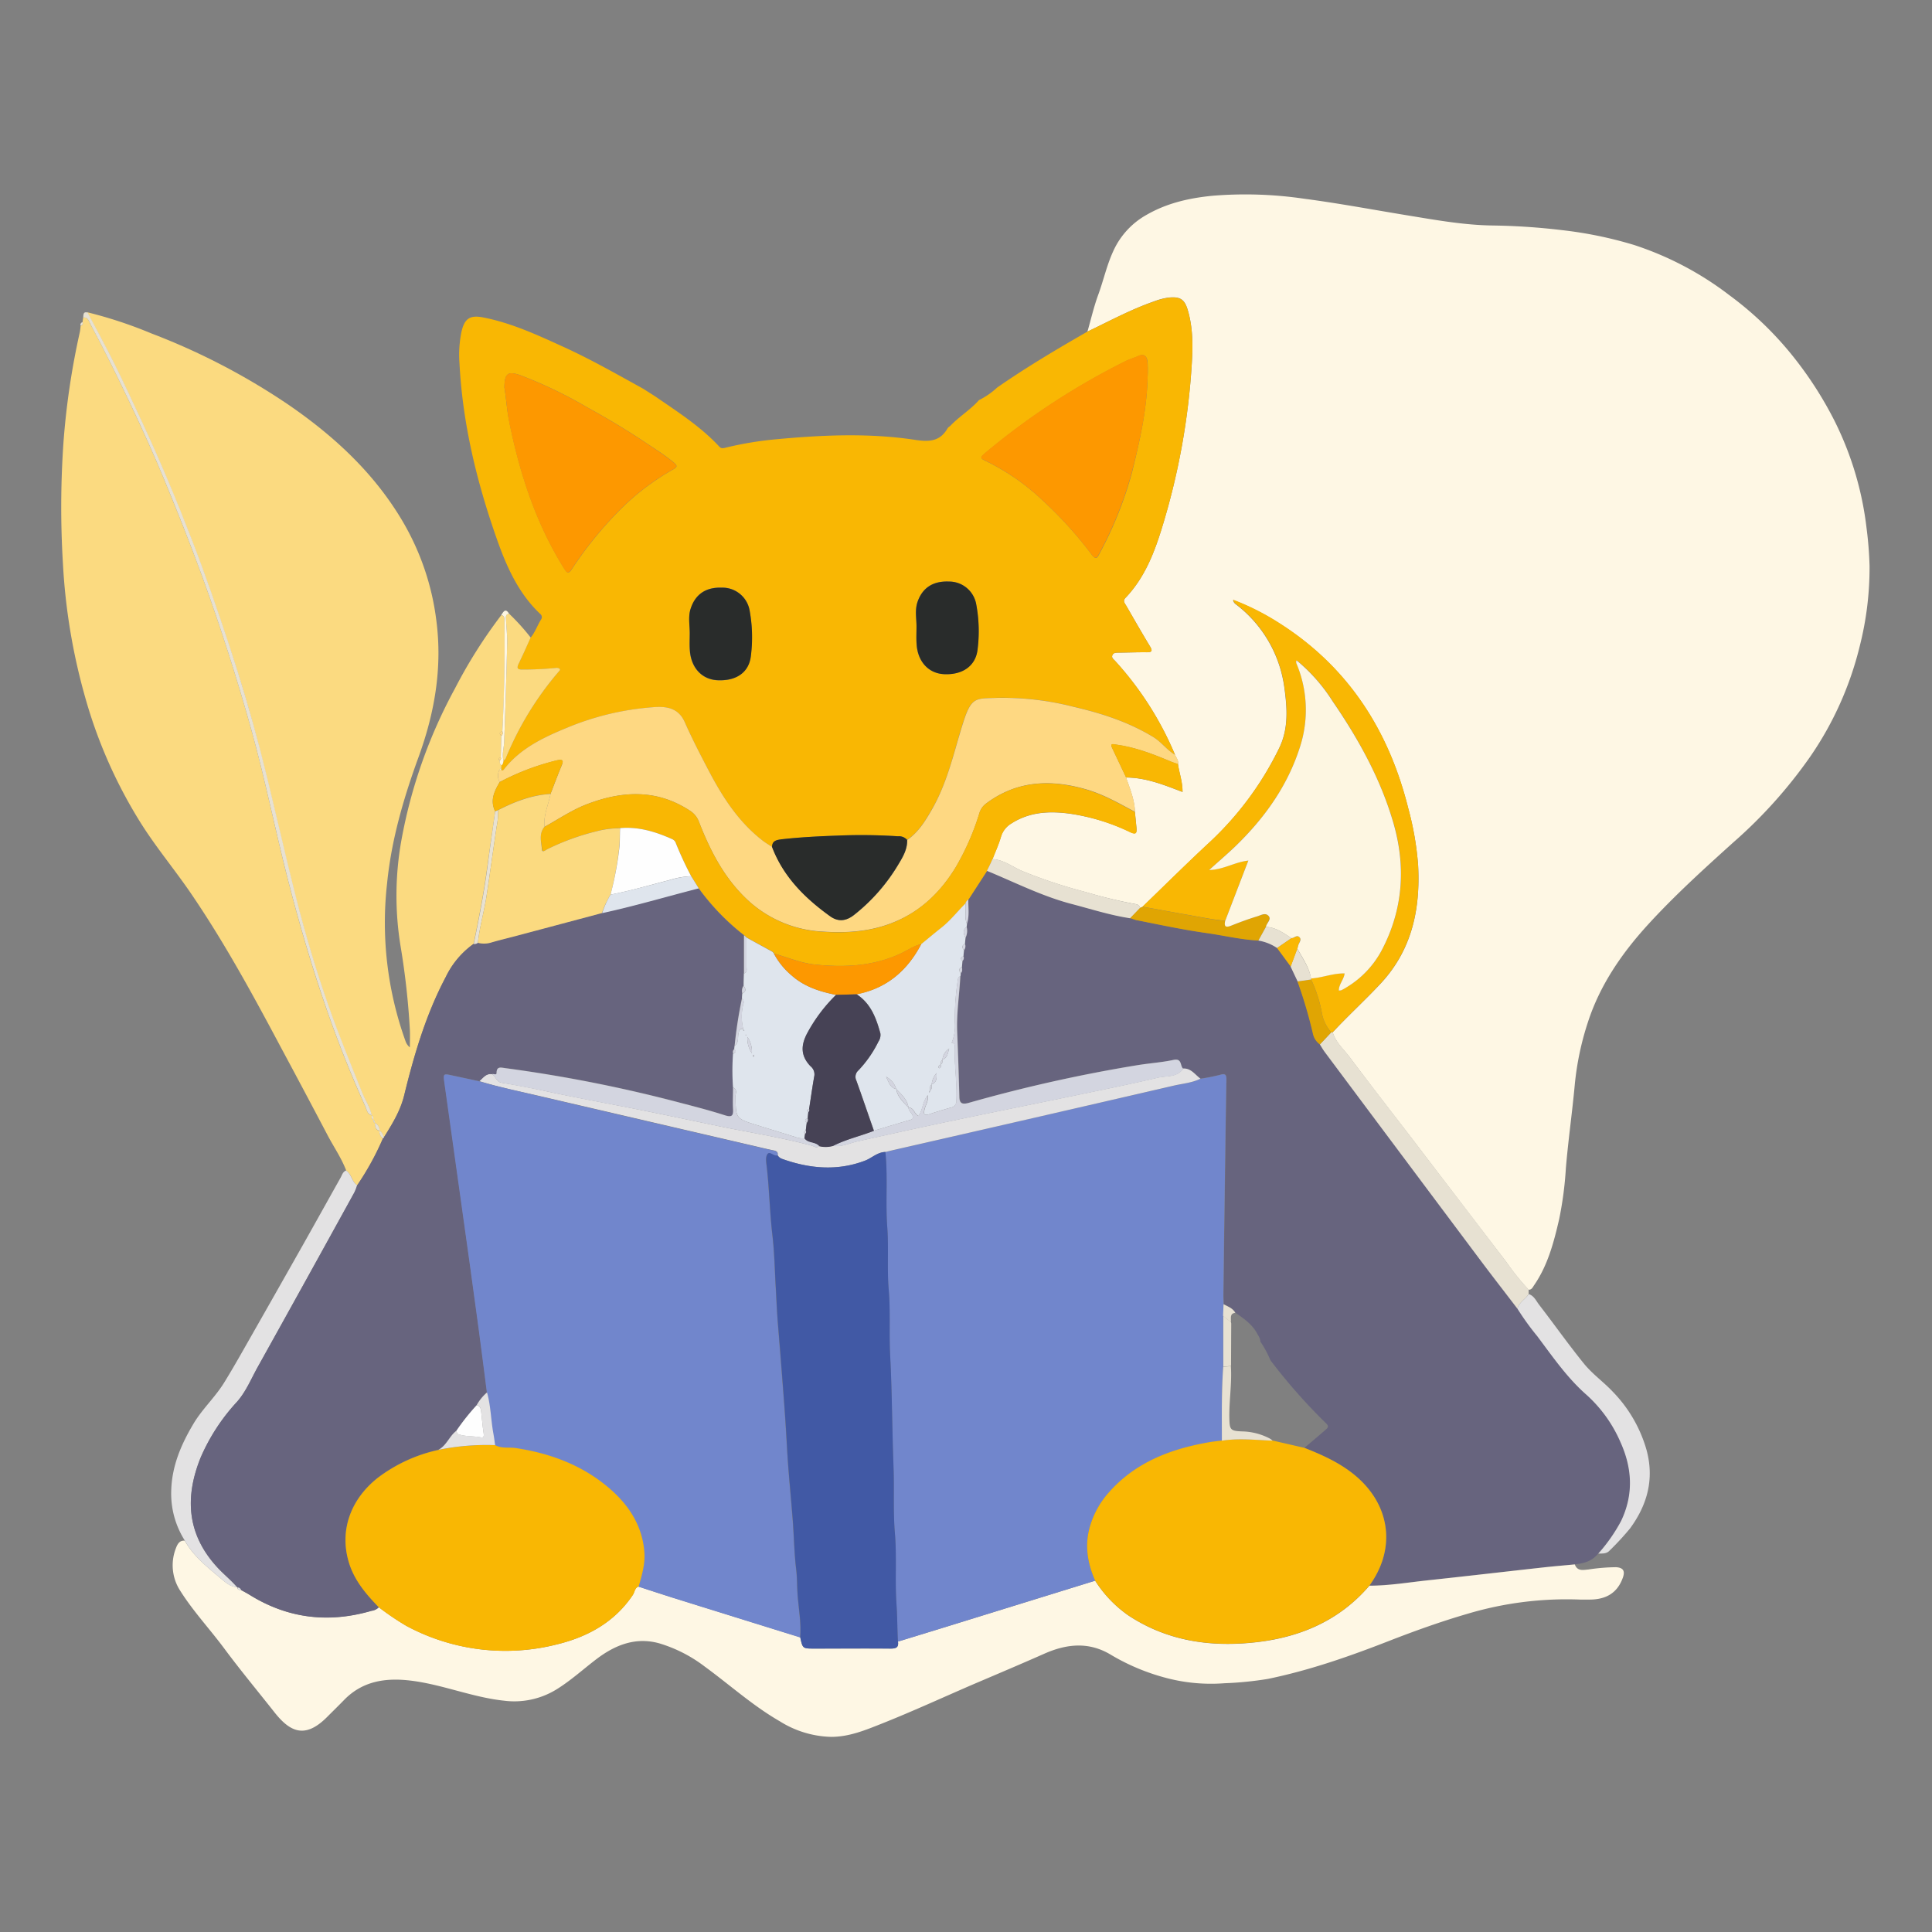
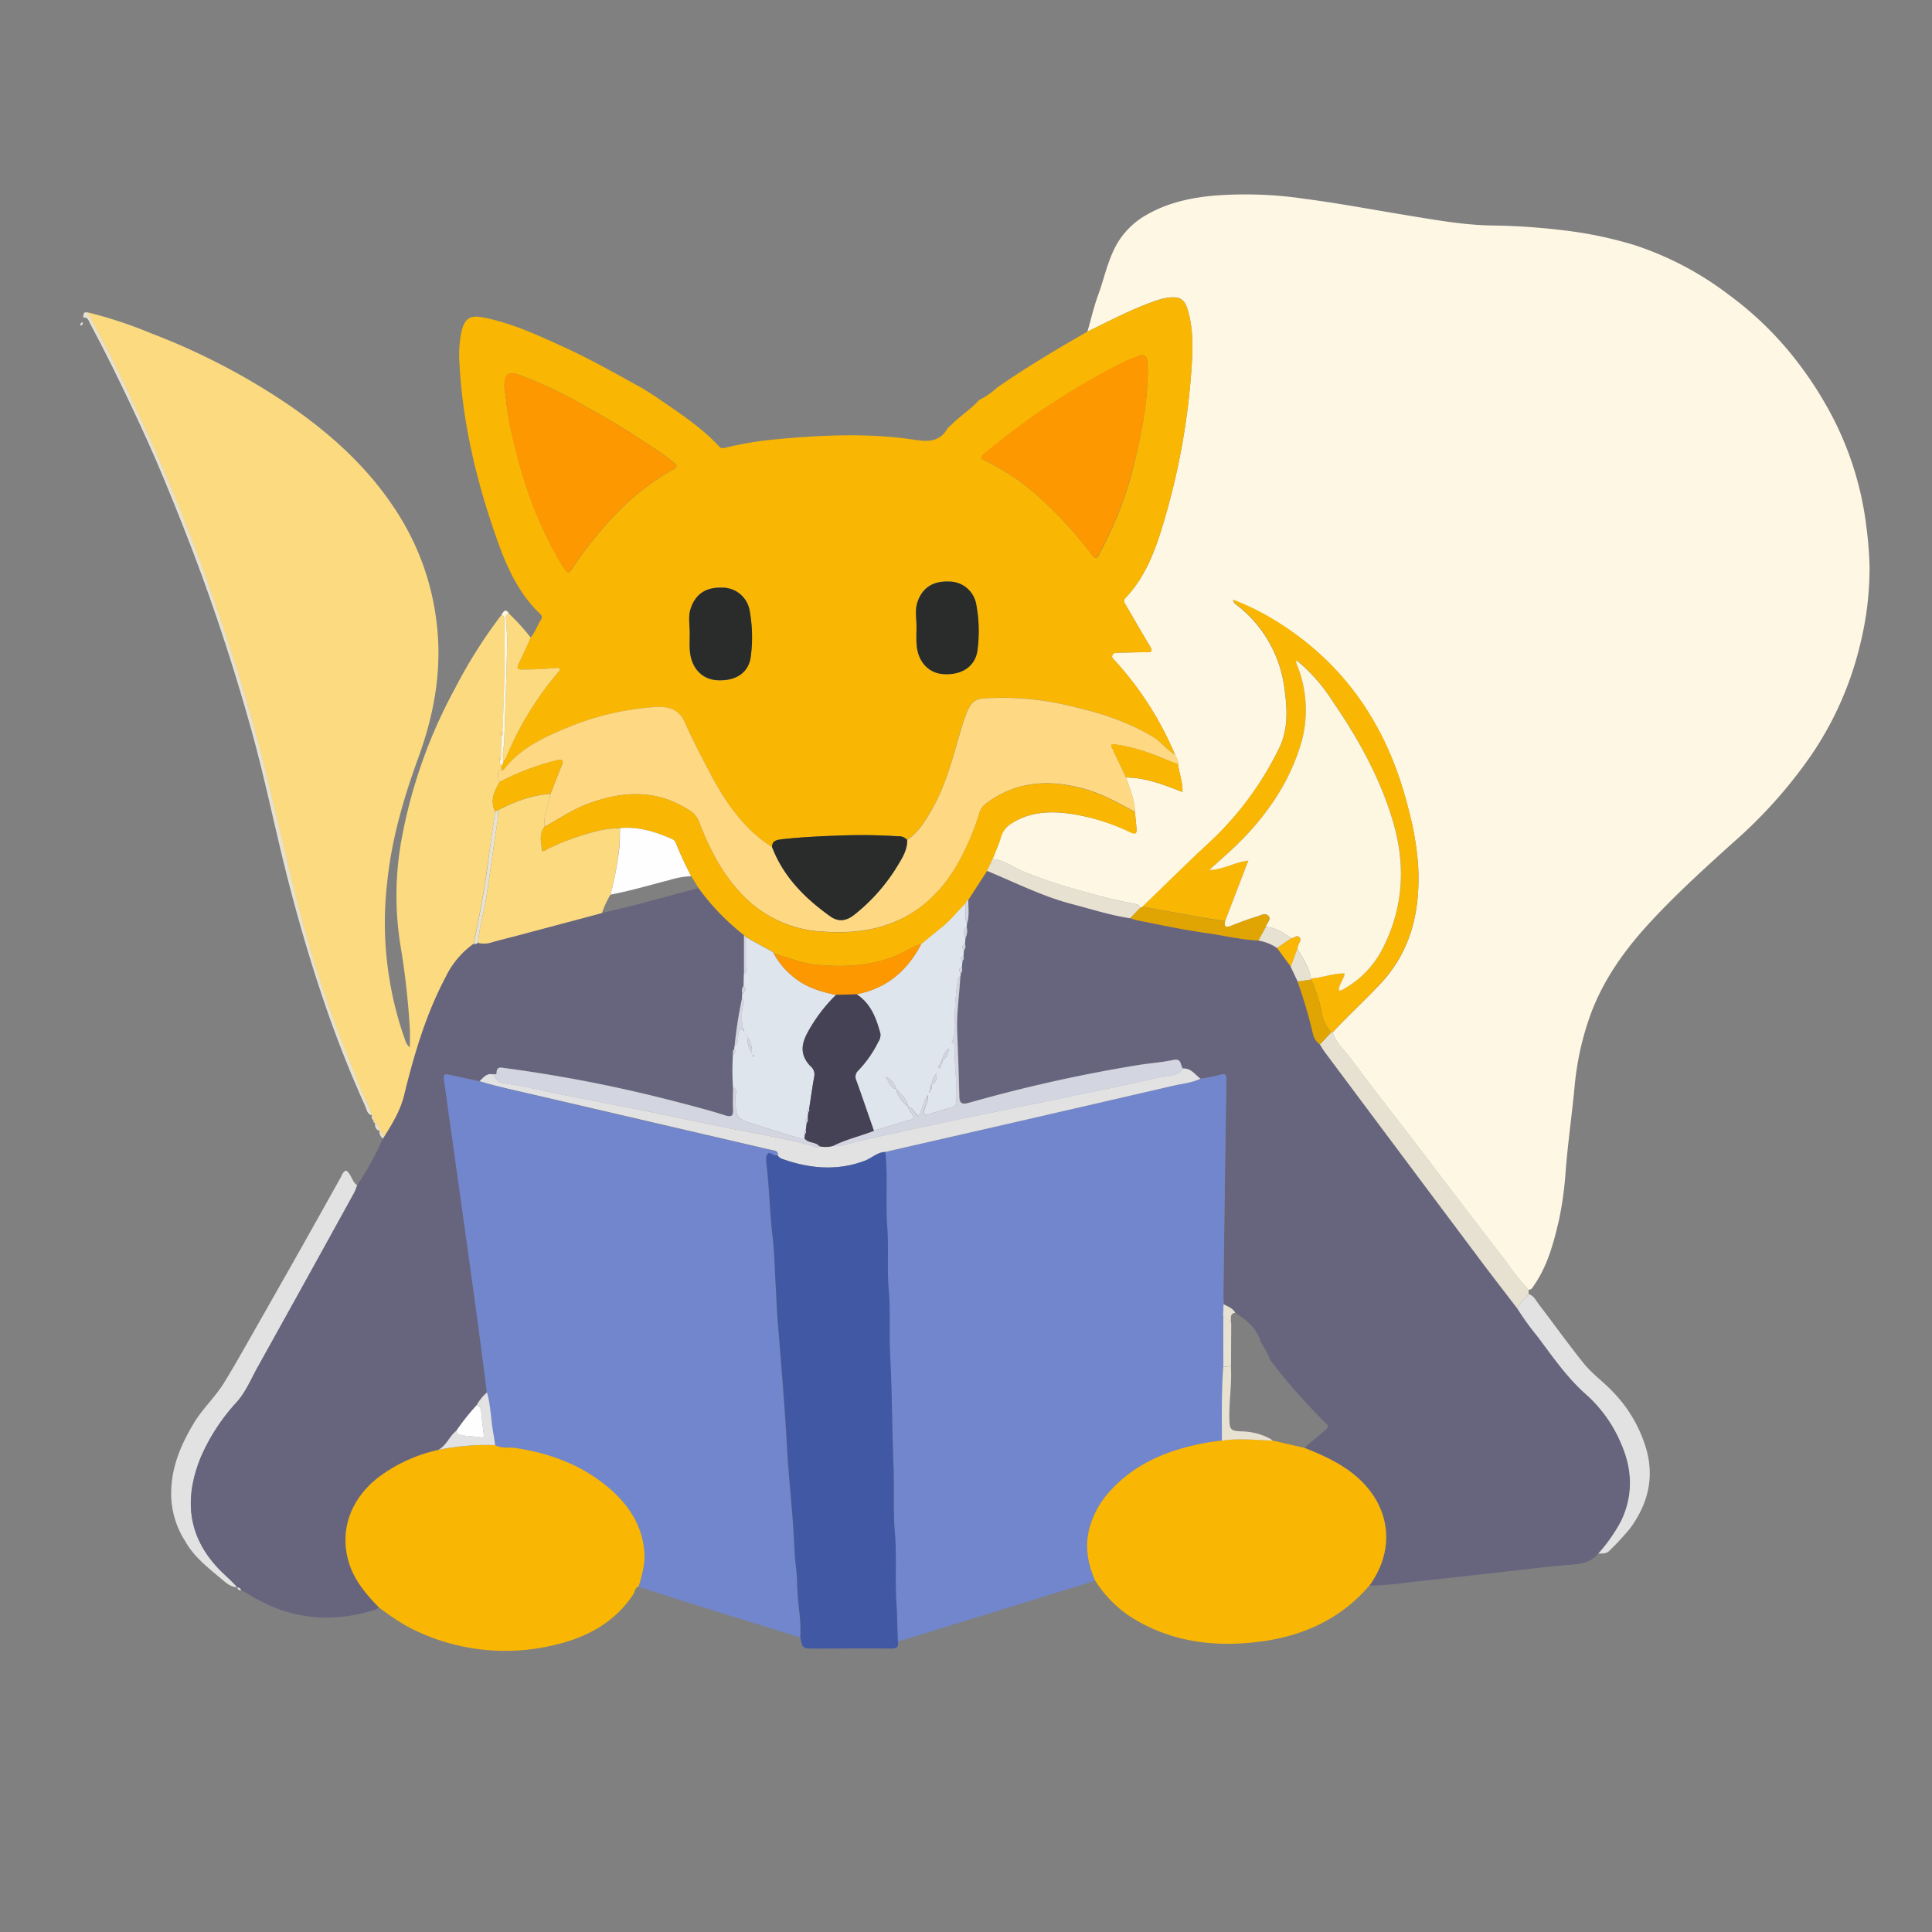
<svg xmlns="http://www.w3.org/2000/svg" id="Calque_1" data-name="Calque 1" viewBox="0 0 500 500">
  <rect x="0" y="0" width="500" height="500" fill="#808080" stroke="none" />
  <defs>
    <style>.cls-1{fill:#fef7e4;}.cls-2{fill:#f9b703;}.cls-3{fill:#67647e;}.cls-4{fill:#fbda80;}.cls-5{fill:#e3e2e3;}.cls-6{fill:#e7e1d2;}.cls-7{fill:#fdf6e1;}.cls-8{fill:#fed882;}.cls-9{fill:#e0a503;}.cls-10{fill:#fd9800;}.cls-11{fill:#292c2b;}.cls-12{fill:#7186cc;}.cls-13{fill:#dfe5ed;}.cls-14{fill:#d3d5e0;}.cls-15{fill:#4159a5;}.cls-16{fill:#fefefe;}.cls-17{fill:#464255;}</style>
  </defs>
  <title>entrepren-artPlan de travail 1</title>
  <path class="cls-1" d="M281.43,85.82c.91-3.17,1.65-6.41,2.78-9.5,1.37-3.73,2.2-7.61,3.87-11.26a20.35,20.35,0,0,1,8.67-9.47c5.34-3.07,11.13-4.36,17.2-4.94a104.25,104.25,0,0,1,23.55.78c9,1.18,17.84,2.85,26.76,4.31,7.34,1.2,14.7,2.54,22.22,2.62a170,170,0,0,1,17.6,1.18,104.8,104.8,0,0,1,18.79,3.85,82.63,82.63,0,0,1,24.68,13,87.28,87.28,0,0,1,15.81,15,96.29,96.29,0,0,1,11.28,17.26,83.62,83.62,0,0,1,8.42,28,95.8,95.8,0,0,1,.78,9.87,82.4,82.4,0,0,1-2.52,20.62,86.4,86.4,0,0,1-12.83,28.67,123.25,123.25,0,0,1-20,22.28c-7.49,6.76-15,13.57-21.81,21s-12.51,15.63-15.68,25.3a74.46,74.46,0,0,0-3.46,16.44c-.66,7.16-1.69,14.29-2.29,21.46a93.18,93.18,0,0,1-1.72,13.14c-1.38,6-2.94,12-6.49,17.16-.37.54-.61,1.21-1.44,1.2a61.48,61.48,0,0,1-5.82-7.24q-12.18-15.87-24.31-31.79c-5.38-7-10.85-14-16.14-21.1-1.56-2.09-3.67-3.85-4.43-6.5,4-4.29,8.3-8.22,12.3-12.49,8.21-8.74,10.42-19.29,9.81-30.76a78.19,78.19,0,0,0-2.56-14.69c-5.08-20.37-15.73-36.85-33.75-48.15a64.4,64.4,0,0,0-11.59-5.81c.14.86.72,1.12,1.15,1.47A32.48,32.48,0,0,1,332.39,178c.74,5.39,1.11,10.7-1.43,15.79a82.93,82.93,0,0,1-17.76,24.08c-5.94,5.5-11.69,11.22-17.52,16.84l-.62.28a1.29,1.29,0,0,0-1.12-1,125.52,125.52,0,0,1-13.07-3.15,127.89,127.89,0,0,1-16.16-5.34c-2.61-1.06-4.89-3-7.86-3.15.74-1.92,1.6-3.8,2.18-5.77a6,6,0,0,1,2.74-3.48c4.71-3,9.9-3.23,15.18-2.5a54.12,54.12,0,0,1,15.56,4.74c1.45.68,1.73.23,1.61-1.09s-.27-2.77-.41-4.16c-.1-3.12-1.3-6-2.29-8.86,5.12,0,9.79,1.9,14.62,3.74,0-2.65-.86-4.9-1.19-7.23.19-.94-.44-1.62-.76-2.4a84.32,84.32,0,0,0-15.59-24.39c-.35-.38-.85-.71-.63-1.35s.89-.68,1.5-.69c2.46,0,4.92-.14,7.37-.1,1.49,0,1.54-.42.85-1.57-2.09-3.47-4.1-7-6.13-10.49-.39-.66-1-1.22-.14-2.07,5.1-5.36,7.59-12.08,9.67-19A181.38,181.38,0,0,0,308.44,94c.29-4.64.29-9.31-1.07-13.84-.83-2.76-2-3.44-4.89-3.16a16.79,16.79,0,0,0-3.83,1C292.66,80.09,287.12,83.1,281.43,85.82Z" />
  <path class="cls-2" d="M281.43,85.82c5.69-2.72,11.23-5.73,17.22-7.78a16.79,16.79,0,0,1,3.83-1c2.86-.28,4.06.4,4.89,3.16,1.36,4.53,1.36,9.2,1.07,13.84A181.38,181.38,0,0,1,301,135.67c-2.08,6.9-4.57,13.62-9.67,19-.82.85-.25,1.41.14,2.07,2,3.5,4,7,6.13,10.49.69,1.15.64,1.59-.85,1.57-2.45,0-4.91.06-7.37.1-.61,0-1.24,0-1.5.69s.28,1,.63,1.35a84.32,84.32,0,0,1,15.59,24.39c-2.13-1.24-3.55-3.32-5.68-4.62-6.39-3.89-13.38-6.14-20.58-7.81a74,74,0,0,0-19.9-2.32c-5.4.24-6.54-.31-8.63,6.2-.51,1.58-1,3.17-1.44,4.76-1.76,6.21-3.51,12.41-6.76,18-1.69,2.93-3.45,5.83-6.34,7.81a2.76,2.76,0,0,0-2.3-.91,145.19,145.19,0,0,0-15.89-.17c-4.77.17-9.53.41-14.27.95-1.22.14-2.44.29-2.44,2-.83-.55-1.69-1.05-2.47-1.65-6.21-4.78-10.34-11.18-13.91-18-2.19-4.17-4.36-8.37-6.27-12.68-1.62-3.67-4.71-4.11-7.92-3.88a71.53,71.53,0,0,0-22.19,5.18c-6.23,2.55-12.34,5.36-16.65,10.88-.19.24-.44.55-.76.1a1,1,0,0,0,0-.35l.06-.77c.44-.26.43-.73.54-1.15.18-.18.45-.33.54-.55a82.14,82.14,0,0,1,13.68-22.45c.21-.25.57-.51.27-.82a1.27,1.27,0,0,0-.89-.21,83.85,83.85,0,0,1-8.53.42c-1.37,0-1.81-.21-1.1-1.61,1.09-2.18,2-4.44,3.05-6.66,1.17-1.38,1.72-3.12,2.67-4.63a1.07,1.07,0,0,0-.23-1.55c-5.71-5.43-8.76-12.43-11.29-19.66-5.13-14.64-8.76-29.63-9.56-45.2A29.81,29.81,0,0,1,119.4,86c.77-3.49,2.14-4.52,5.58-3.86,7.3,1.41,14,4.51,20.69,7.56,7.13,3.24,13.93,7.12,20.78,10.9l3.14,2c5.79,4,11.73,7.77,16.58,13,.51.55,1,.41,1.62.26a89.31,89.31,0,0,1,13.33-2.2c11.92-1.1,23.86-1.63,35.74.18,3.61.55,6.42.42,8.38-3,.16-.28.51-.43.74-.67,2.29-2.4,5.18-4.12,7.38-6.62a19.73,19.73,0,0,0,4.7-3.25C265.6,95.06,273.48,90.38,281.43,85.82ZM130.54,100.31c.43,2.48.59,5.38,1.15,8.24,2.71,13.61,6.89,26.66,14.29,38.54.78,1.25,1.16,1.54,2.09.1a96.84,96.84,0,0,1,11-13.81,63.66,63.66,0,0,1,15.1-11.87c1.2-.67,1.19-1,.09-1.92-2.44-2-5.06-3.62-7.65-5.35-4.79-3.2-9.76-6.14-14.81-8.92a114.2,114.2,0,0,0-17.21-8.24C131.45,96,130.56,96.64,130.54,100.31ZM297,97.7a35.2,35.2,0,0,0,0-4c-.15-1.33-.74-2.31-2.4-1.55-1.08.49-2.25.81-3.31,1.34a185.83,185.83,0,0,0-36,23.51c-1.77,1.48-1.8,1.54.28,2.53a58.33,58.33,0,0,1,14.29,10,103,103,0,0,1,12.67,14c1.05,1.38,1.42.93,2-.21a99.89,99.89,0,0,0,8.37-20.81C294.93,114.33,296.79,106.15,297,97.7ZM178.51,163.87c0,1.53-.09,3.06,0,4.58.34,4.47,3.17,7.44,7.16,7.62,4.84.23,8.15-2,8.62-6.33A38.28,38.28,0,0,0,194,158a7.13,7.13,0,0,0-7.22-5.94c-4.11-.14-6.82,1.73-8,5.44C178.05,159.64,178.55,161.76,178.51,163.87Zm58.68-1.7c0,1.53-.08,3.07,0,4.59.3,4.49,3.13,7.52,7.09,7.71,4.74.24,8.19-2.09,8.68-6.37a37.72,37.72,0,0,0-.33-11.71,7.12,7.12,0,0,0-7.09-5.88c-4.14-.18-6.88,1.65-8.12,5.33C236.74,157.94,237.23,160.06,237.19,162.17Z" />
  <path class="cls-3" d="M413.64,402c-1.52,2-3.69,2.63-6.06,2.84-2.7.26-5.41.48-8.11.78-10,1.11-20,2.28-30.05,3.35-5,.54-10,1.34-15,1.38,6.87-9.46,5.47-20.6-3.36-28.21-4-3.45-8.67-5.53-13.48-7.43,1.77-1.51,3.54-3,5.3-4.53.54-.47,1.23-.91.38-1.75a146.51,146.51,0,0,1-14.48-16.41,26.44,26.44,0,0,0-2.57-4.77,3.82,3.82,0,0,0-.69-1.81c-1.26-2.59-3.55-4.14-5.8-5.72-.66-1.21-1.9-1.6-3-2.18,0-.92-.09-1.85-.07-2.78q.17-13.77.36-27.54c.13-9.24.25-18.49.41-27.73,0-1.27-.15-1.82-1.64-1.36a47.82,47.82,0,0,1-5.07,1c-1.41-1-2.41-2.72-4.47-2.58-.87-.69-.26-2.75-2.49-2.28-3,.65-6.18.85-9.26,1.35a390.38,390.38,0,0,0-43.72,9.76c-1.77.5-2.39.11-2.44-1.69q-.23-8.37-.56-16.74c-.2-4.8.57-9.53.81-14.3l.08-.81c.5-.45.4-1,.31-1.59l.14-1.59a1,1,0,0,0,.25-1.2l.15-1.59a1.55,1.55,0,0,0,.24-1.6l.15-1.6a4,4,0,0,0,.29-2.79l.08-.81c.68-2.07.31-4.19.36-6.29l4.82-7.44c7.16,2.95,14.1,6.49,21.65,8.46,5.13,1.33,10.18,3,15.44,3.77a13.79,13.79,0,0,0,1.49.51c6.1,1.21,12.18,2.52,18.33,3.38,4.45.63,8.84,1.7,13.34,1.93a12.15,12.15,0,0,1,4.84,1.93l3.53,4.8,1.78,3.84a120.1,120.1,0,0,1,4,13.55,4.65,4.65,0,0,0,1.8,2.76c.43.67.82,1.37,1.29,2q20.08,26.9,40.19,53.76c3.18,4.25,6.44,8.43,9.66,12.65a69.57,69.57,0,0,0,5.12,7.08c4,5.3,7.71,10.76,12.77,15.2a35.27,35.27,0,0,1,8.78,12.22c3,6.76,3.41,13.52.15,20.37A43.24,43.24,0,0,1,413.64,402Z" />
  <path class="cls-4" d="M129.78,198.05l-.06.77-.44.4a3.18,3.18,0,0,0,.05,3.17c-1.4,2.37-2.57,4.78-1.18,7.58-.66,4.7-1.35,9.39-2,14.09-.89,6.8-2.2,13.52-3.59,20.23a22.42,22.42,0,0,0-7.21,8.57c-5.12,9.67-8.19,20.1-10.77,30.65-1,4-3.08,7.39-5.21,10.8-.34-.61-.48-1.37-1.21-1.71v0a2,2,0,0,0-1.21-2v0c0-.34,0-.67-.41-.82v0c0-.46.09-.93-.41-1.21h0c-.42-2.19-1.74-4-2.55-6-3-7.32-5.94-14.62-8.56-22.06-3.25-9.24-6-18.64-8.46-28.13-3.26-12.82-6.07-25.75-9.37-38.55q-3.51-13.64-8-27c-3-9.06-6.11-18.08-9.55-27-4-10.26-8.18-20.41-12.82-30.38-2.4-5.16-4.8-10.33-7.33-15.43-2.21-4.45-4.61-8.81-6.92-13.21a113.21,113.21,0,0,1,16.63,5.49,173.09,173.09,0,0,1,35.62,18.56c11.72,8.07,22,17.59,29.31,29.94a66.83,66.83,0,0,1,8.8,25.82c1.59,12.23-.45,23.9-4.62,35.34-3.85,10.56-7,21.33-8.12,32.55a90.53,90.53,0,0,0,4.78,41,3.49,3.49,0,0,0,1.1,1.55c0-1.53.07-3.06,0-4.58A197.32,197.32,0,0,0,103.69,245a81.05,81.05,0,0,1,.19-27.53,130.79,130.79,0,0,1,13.86-39.28,127.83,127.83,0,0,1,12-19c.9.2.8.91.81,1.57.11,9.51,0,19-.53,28.5-.82.24-.85.65-.26,1.2-.05,1.86-.1,3.72-.16,5.58-.52.13-.81.33-.25.8C129.39,197.26,129.28,197.76,129.78,198.05Z" />
-   <path class="cls-4" d="M21.35,83.38l.18-1.21c1.27-.13,1.45.94,1.87,1.72,3.81,7.07,7.33,14.27,10.75,21.52,2.86,6.06,5.63,12.15,8.19,18.34,3.47,8.38,6.83,16.81,9.95,25.34Q59.47,168.8,65.08,189c3.52,12.63,6.07,25.49,9.31,38.18,3,11.74,6.39,23.36,10.41,34.81,2.91,8.27,6.12,16.39,9.75,24.36.38.84.45,2,1.66,2.29h0c0,.46-.08.93.41,1.21v0a.82.82,0,0,0,.41.82v0c.08.86.11,1.76,1.21,2v0a2.2,2.2,0,0,0,.9,2,72.54,72.54,0,0,1-6.66,12.13c-1.42-.94-1.44-2.91-2.87-3.83-1.25-3.31-3.29-6.21-4.91-9.33-4-7.6-8-15.13-12.07-22.7C65.36,257.28,58,243.76,49.27,231c-4.11-6-8.82-11.64-12.73-17.83a124.72,124.72,0,0,1-14.58-33,157.12,157.12,0,0,1-5.67-34.26,243.14,243.14,0,0,1,.14-31.48,197.38,197.38,0,0,1,4.23-28.49,13.64,13.64,0,0,0,.2-1.58C21.3,84.14,21.58,83.9,21.35,83.38Z" />
-   <path class="cls-1" d="M354.4,410.38c5.05,0,10-.84,15-1.38,10-1.07,20-2.24,30.05-3.35,2.7-.3,5.41-.52,8.11-.78.66,1.85,2.22,1.42,3.54,1.31a49.77,49.77,0,0,1,7.11-.59c1.91.11,2.41,1,1.77,2.74-1.47,4.09-4.53,5.64-8.64,5.64-.79,0-1.59,0-2.39,0a89.63,89.63,0,0,0-29.2,3.69c-6.86,2-13.59,4.41-20.24,7-10.24,4-20.59,7.62-31.38,9.84a89.73,89.73,0,0,1-11.23,1.12A45.38,45.38,0,0,1,302,434.3a55.34,55.34,0,0,1-14.61-6.11c-5.62-3.35-11.33-2.77-17.08-.23-6.17,2.73-12.39,5.36-18.58,8-7.88,3.41-15.69,7-23.67,10.17-4.14,1.64-8.33,3.38-13,3.37a26.13,26.13,0,0,1-13.31-4.07c-6.94-4-12.93-9.43-19.4-14.15a36.66,36.66,0,0,0-11.78-6c-6-1.65-11.23.37-16,3.94-3.48,2.63-6.72,5.61-10.43,7.92a20.81,20.81,0,0,1-13.67,3c-8.26-.88-16-4.21-24.2-5.2-6.49-.78-12.43.1-17.21,5-1.44,1.49-2.92,2.92-4.37,4.38-5.73,5.78-9.62,3.94-13.66-1.18-4.34-5.5-8.83-10.9-13-16.52-3.71-5-8-9.58-11.32-14.83a12.09,12.09,0,0,1-1.15-11.2c.38-1,.93-2,2.27-1.86,2.23,4,5.8,6.81,9.22,9.68,1.21,1,2.48,2.24,4.27,2.32l.07.07a.71.71,0,0,0,.93.66c.75.42,1.52.82,2.25,1.27,9.88,6.14,20.41,7.37,31.52,4.13a3.24,3.24,0,0,0,1.92-.94,70.65,70.65,0,0,0,7.09,4.81A54.09,54.09,0,0,0,144,425.6c8-1.93,15-5.72,19.75-12.81.49-.74.47-1.85,1.5-2.21,3,1,6,2,9.06,2.93q16.4,5.13,32.79,10.21c.62,2.93.62,2.93,3.62,2.93,6.58,0,13.17,0,19.74,0,1.43,0,2.17-.28,1.93-1.82L243,421.59l40.42-12.51a31.52,31.52,0,0,0,8.6,9c10.21,6.74,21.57,8.3,33.39,6.9C336.77,423.64,346.78,419.28,354.4,410.38Z" />
  <path class="cls-5" d="M61.38,410.79c-1.79-.08-3.06-1.3-4.27-2.32-3.42-2.87-7-5.65-9.22-9.68a22.69,22.69,0,0,1-3.57-13.21c.21-6.29,2.59-11.82,5.76-17.13,2.28-3.83,5.61-6.86,7.93-10.63,2.47-4,4.76-8.1,7.09-12.19q6.69-11.75,13.34-23.52c3.25-5.77,6.47-11.56,9.71-17.34.38-.68.56-1.52,1.41-1.84,1.44.92,1.46,2.89,2.88,3.82a12.86,12.86,0,0,1-.71,1.85q-12.48,22.59-25,45.16c-1.71,3.06-3,6.37-5.39,9.05a50.92,50.92,0,0,0-9.42,14.46c-4.1,10.18-3.55,19.7,4.17,28.2C57.76,407.33,59.74,408.89,61.38,410.79Z" />
  <path class="cls-6" d="M392.72,338.71c-3.22-4.22-6.48-8.4-9.66-12.65q-20.12-26.87-40.19-53.76c-.47-.63-.86-1.33-1.29-2l2.95-3.14.38-.05c.76,2.65,2.87,4.41,4.43,6.5,5.29,7.1,10.76,14.07,16.14,21.1q12.16,15.89,24.31,31.79a61.48,61.48,0,0,0,5.82,7.24l0,1.17C394.78,336.26,393.12,337,392.72,338.71Z" />
  <path class="cls-5" d="M392.72,338.71c.4-1.71,2.06-2.45,2.92-3.8,1.38.44,1.92,1.77,2.69,2.77C402.25,342.76,405.94,348,410,353c2.17,2.65,5.06,4.69,7.41,7.2a35.5,35.5,0,0,1,8.7,15c2.06,7.53.25,14.21-4.26,20.36a71,71,0,0,1-5.26,5.7c-.86.94-1.91.75-2.95.82a43.24,43.24,0,0,0,5.9-8.45c3.26-6.85,2.89-13.61-.15-20.37A35.27,35.27,0,0,0,410.61,361c-5.06-4.44-8.79-9.9-12.77-15.2A69.57,69.57,0,0,1,392.72,338.71Z" />
  <path class="cls-4" d="M137.34,165c-1,2.22-2,4.48-3.05,6.66-.71,1.4-.27,1.65,1.1,1.61a83.85,83.85,0,0,0,8.53-.42,1.27,1.27,0,0,1,.89.21c.3.31-.06.57-.27.82a82.14,82.14,0,0,0-13.68,22.45c-.09.22-.36.37-.54.55-.47-1.66.1-3.28.16-4.92q.47-12.72.78-25.45c.05-2-.21-4.09-.3-6.14,0-.64-.2-1.4.79-1.55A56.49,56.49,0,0,1,137.34,165Z" />
  <path class="cls-6" d="M96.21,288.63c-1.21-.28-1.28-1.45-1.66-2.29-3.63-8-6.84-16.09-9.75-24.36-4-11.45-7.41-23.07-10.41-34.81-3.24-12.69-5.79-25.55-9.31-38.18q-5.62-20.19-12.79-39.9c-3.12-8.53-6.48-17-9.95-25.34-2.56-6.19-5.33-12.28-8.19-18.34C30.73,98.16,27.21,91,23.4,83.89c-.42-.78-.6-1.85-1.87-1.72.09-.69-.07-1.61,1.15-1.29,2.31,4.39,4.71,8.75,6.92,13.2,2.53,5.1,4.93,10.27,7.33,15.43,4.64,10,8.86,20.12,12.82,30.38,3.44,8.9,6.54,17.92,9.55,27s5.63,17.94,8,27c3.3,12.8,6.11,25.73,9.37,38.55,2.42,9.49,5.21,18.89,8.46,28.13,2.62,7.44,5.61,14.74,8.56,22.06C94.47,284.64,95.79,286.44,96.21,288.63Z" />
  <path class="cls-7" d="M131.75,158.84c-1,.15-.81.91-.79,1.55.09,2.05.35,4.1.3,6.14q-.3,12.74-.78,25.45c-.06,1.64-.63,3.26-.16,4.92-.11.42-.1.89-.54,1.15-.5-.29-.39-.79-.44-1.24a.61.61,0,0,0,.25-.8c.06-1.86.11-3.72.16-5.59.43-.32.37-.75.26-1.19.49-9.5.64-19,.53-28.5,0-.66.09-1.37-.81-1.57C130.29,158.33,130.81,157.25,131.75,158.84Z" />
  <path class="cls-6" d="M21.35,83.38c.23.52-.05.76-.49.92A.69.69,0,0,1,21.35,83.38Z" />
  <path class="cls-8" d="M129.33,202.39a3.18,3.18,0,0,1-.05-3.17l.41-.05c.32.45.57.14.76-.1,4.31-5.52,10.42-8.33,16.65-10.88A71.53,71.53,0,0,1,169.29,183c3.21-.23,6.3.21,7.92,3.88,1.91,4.31,4.08,8.51,6.27,12.68,3.57,6.81,7.7,13.21,13.91,18,.78.6,1.64,1.1,2.47,1.65,2.9,7.71,8.45,13.21,15,17.9,2.15,1.55,4.18,1.25,6.2-.32a47.62,47.62,0,0,0,11.59-13.3c1.13-1.88,2.21-3.8,2.15-6.11,2.89-2,4.65-4.88,6.34-7.81,3.25-5.64,5-11.84,6.76-18,.46-1.59.93-3.18,1.44-4.76,2.09-6.51,3.23-6,8.63-6.2a74,74,0,0,1,19.9,2.32c7.2,1.67,14.19,3.92,20.58,7.81,2.13,1.3,3.55,3.38,5.68,4.62.32.78,1,1.46.77,2.4-.56-.19-1.14-.35-1.68-.57-4.69-2-9.41-3.82-14.5-4.49-.8-.11-1.43-.27-.89.88l3.63,7.67c1,2.9,2.19,5.74,2.29,8.86-4.09-2.19-8.11-4.52-12.62-5.82-9.2-2.67-17.94-2.32-25.92,3.65a4.78,4.78,0,0,0-1.75,2.54,65.71,65.71,0,0,1-6.14,14c-3.8,6.22-8.76,11.13-15.56,14-6.09,2.6-12.48,3.05-18.95,2.6A30.79,30.79,0,0,1,192.54,232c-5.48-5.48-8.87-12.19-11.64-19.29a5.75,5.75,0,0,0-2.29-2.87c-8.56-5.65-17.5-5.22-26.65-1.74-3.94,1.5-7.39,3.87-11.05,5.89-.29-3,1-5.67,1.56-8.5.93-2.39,1.82-4.81,2.81-7.18.58-1.37.57-1.9-1.2-1.51A63.8,63.8,0,0,0,129.33,202.39Z" />
  <path class="cls-2" d="M140.91,214c3.66-2,7.11-4.39,11.05-5.89,9.15-3.48,18.09-3.91,26.65,1.74a5.75,5.75,0,0,1,2.29,2.87c2.77,7.1,6.16,13.81,11.64,19.29a30.79,30.79,0,0,0,20.23,9.12c6.47.45,12.86,0,18.95-2.6,6.8-2.91,11.76-7.82,15.56-14a65.71,65.71,0,0,0,6.14-14,4.78,4.78,0,0,1,1.75-2.54c8-6,16.72-6.32,25.92-3.65,4.51,1.3,8.53,3.63,12.62,5.82.14,1.39.28,2.77.41,4.16s-.16,1.77-1.61,1.09A54.12,54.12,0,0,0,277,210.57c-5.28-.73-10.47-.54-15.18,2.5a6,6,0,0,0-2.74,3.48c-.58,2-1.44,3.85-2.18,5.77-.47,1-1,2-1.43,3.05l-4.82,7.44a1.6,1.6,0,0,0-.74,1c-2.1,2.08-3.91,4.45-6.26,6.29-1.75,1.38-3.45,2.82-5.18,4.23-2,.43-3.7,1.69-5.55,2.53-7,3.21-14.39,3.54-21.92,2.77-3.71-.38-7.12-1.85-10.65-2.85h.06l-.43-.46-6.7-3.68-.7-.6a60.41,60.41,0,0,1-11.74-12.16l-1.95-3.14a91.34,91.34,0,0,1-3.93-8.46,1.77,1.77,0,0,0-1-1.13c-4.29-1.91-8.69-3.27-13.47-2.84a23.62,23.62,0,0,0-6.09.8,62.09,62.09,0,0,0-12.66,4.61c-.42.21-1.35,1-1.42.12C140.1,217.88,139.39,215.76,140.91,214Z" />
  <path class="cls-2" d="M344.91,267.11l-.38.05a10.32,10.32,0,0,1-2.51-5.45,35,35,0,0,0-2.7-8.22,1.53,1.53,0,0,0,0-.3c2.9-.17,5.65-1.37,8.7-1.31-.22,1.64-1.51,2.78-1.5,4.42a2.11,2.11,0,0,0,.63-.06c.53-.27,1.06-.56,1.56-.88a24.79,24.79,0,0,0,8.82-9.31c5.66-10.64,6.41-21.91,3.07-33.25s-9.05-21.67-15.73-31.4a44.51,44.51,0,0,0-9-10.29l-.45-.17,0,.5a31,31,0,0,1,1.15,21.39c-3.19,10.38-9.28,18.86-17,26.29-2.09,2-4.29,3.9-6.64,6,3.64-.06,6.57-2,10.14-2.44l-6,15.63c-1.5-.2-3-.36-4.49-.63-5.64-1-11.27-2-16.9-3.05,5.83-5.62,11.58-11.34,17.52-16.84A82.93,82.93,0,0,0,331,193.75c2.54-5.09,2.17-10.4,1.43-15.79a32.48,32.48,0,0,0-12.12-21.28c-.43-.35-1-.61-1.15-1.47A64.4,64.4,0,0,1,330.71,161c18,11.3,28.67,27.78,33.75,48.15A78.19,78.19,0,0,1,367,223.86c.61,11.47-1.6,22-9.81,30.76C353.21,258.89,348.88,262.82,344.91,267.11Z" />
  <path class="cls-6" d="M255.42,225.37c.48-1,1-2,1.43-3.05,3,.16,5.25,2.09,7.86,3.15a127.89,127.89,0,0,0,16.16,5.34A125.52,125.52,0,0,0,293.94,234a1.29,1.29,0,0,1,1.12,1l-2.55,2.65c-5.26-.79-10.31-2.44-15.44-3.77C269.52,231.86,262.58,228.32,255.42,225.37Z" />
  <path class="cls-9" d="M292.51,237.6l2.55-2.65.62-.28c5.63,1,11.26,2.05,16.9,3.05,1.48.27,3,.43,4.49.63-.33,1.5.19,1.76,1.55,1.21,2.2-.88,4.42-1.7,6.68-2.39,1-.29,2.25-1,3-.14s-.53,1.86-.68,2.86l-1.95,3.53c-4.5-.23-8.89-1.3-13.34-1.93-6.15-.86-12.23-2.17-18.33-3.38A13.79,13.79,0,0,1,292.51,237.6Z" />
  <path class="cls-2" d="M291.42,201.2l-3.63-7.67c-.54-1.15.09-1,.89-.88,5.09.67,9.81,2.53,14.5,4.49.54.22,1.12.38,1.68.57.32,2.33,1.23,4.58,1.18,7.23C301.21,203.1,296.54,201.22,291.42,201.2Z" />
  <path class="cls-10" d="M130.54,100.31c0-3.67.91-4.33,4-3.23a114.2,114.2,0,0,1,17.21,8.24c5.05,2.78,10,5.72,14.81,8.92,2.59,1.73,5.21,3.4,7.65,5.35,1.1.89,1.11,1.25-.09,1.92a63.66,63.66,0,0,0-15.1,11.87,96.84,96.84,0,0,0-11,13.81c-.93,1.44-1.31,1.15-2.09-.1-7.4-11.88-11.58-24.93-14.29-38.54C131.13,105.69,131,102.79,130.54,100.31Z" />
  <path class="cls-10" d="M297,97.7c-.19,8.45-2.05,16.63-4.15,24.76a99.89,99.89,0,0,1-8.37,20.81c-.59,1.14-1,1.59-2,.21a103,103,0,0,0-12.67-14,58.33,58.33,0,0,0-14.29-10c-2.08-1-2.05-1-.28-2.53a185.83,185.83,0,0,1,36-23.51c1.06-.53,2.23-.85,3.31-1.34,1.66-.76,2.25.22,2.4,1.55A35.2,35.2,0,0,1,297,97.7Z" />
  <path class="cls-11" d="M234.76,217.38c.06,2.31-1,4.23-2.15,6.11A47.62,47.62,0,0,1,221,236.79c-2,1.57-4.05,1.87-6.2.32-6.51-4.69-12.06-10.19-15-17.9,0-1.67,1.22-1.82,2.44-2,4.74-.54,9.5-.78,14.27-.95a145.19,145.19,0,0,1,15.89.17A2.76,2.76,0,0,1,234.76,217.38Z" />
  <path class="cls-11" d="M178.51,163.87c0-2.11-.46-4.23.22-6.33,1.2-3.71,3.91-5.58,8-5.44A7.13,7.13,0,0,1,194,158a38.28,38.28,0,0,1,.34,11.7c-.47,4.33-3.78,6.56-8.62,6.33-4-.18-6.82-3.15-7.16-7.62C178.42,166.93,178.51,165.4,178.51,163.87Z" />
  <path class="cls-11" d="M237.19,162.17c0-2.11-.45-4.23.25-6.33,1.24-3.68,4-5.51,8.12-5.33a7.12,7.12,0,0,1,7.09,5.88A37.72,37.72,0,0,1,253,168.1c-.49,4.28-3.94,6.61-8.68,6.37-4-.19-6.79-3.22-7.09-7.71C237.11,165.24,237.19,163.7,237.19,162.17Z" />
  <path class="cls-7" d="M129.69,199.17l-.41.05c.14-.14.29-.27.44-.4A1,1,0,0,1,129.69,199.17Z" />
  <path class="cls-12" d="M283.44,409.08,243,421.59l-10.63,3.27c-.18-3.24-.15-6.49-.38-9.74-.43-6.08.11-12.19-.41-18.31-.48-5.67-.14-11.4-.35-17.11-.37-9.67-.37-19.36-.88-29-.29-5.63.11-11.28-.37-16.92-.45-5.35,0-10.73-.37-16.12-.46-6.48.18-13-.49-19.5l1.92-.47q36.36-8.34,72.73-16.71c2.31-.53,4.72-.71,6.89-1.79a47.82,47.82,0,0,0,5.07-1c1.49-.46,1.66.09,1.64,1.36-.16,9.24-.28,18.49-.41,27.73s-.25,18.36-.36,27.54c0,.93,0,1.86.07,2.79l-.12,3v13.15c-.46,6.37-.33,12.74-.35,19.12-1.11.14-2.23.25-3.33.44-10.07,1.76-19.24,5.3-26.16,13.26a22.84,22.84,0,0,0-4.52,8.09C280.62,399.59,281.36,404.4,283.44,409.08Z" />
  <path class="cls-2" d="M283.44,409.08c-2.08-4.68-2.82-9.49-1.23-14.48a22.84,22.84,0,0,1,4.52-8.09c6.92-8,16.09-11.5,26.16-13.26,1.1-.19,2.22-.3,3.33-.44,4.38-.65,8.76-.14,13.13,0l8.21,1.89c4.81,1.9,9.48,4,13.48,7.43,8.83,7.61,10.23,18.75,3.36,28.21-7.62,8.9-17.63,13.26-29,14.6-11.82,1.4-23.18-.16-33.39-6.9A31.52,31.52,0,0,1,283.44,409.08Z" />
  <path class="cls-13" d="M238.42,244.33c1.73-1.41,3.43-2.85,5.18-4.23,2.35-1.84,4.16-4.21,6.26-6.29.27,1.75-.37,3.57.38,5.29,0,.27-.05.54-.08.81-1.09.83-.8,1.8-.29,2.79l-.15,1.6c-.89.41-.77,1-.24,1.6l-.15,1.59c-.75.26-.81.67-.25,1.2-.05.53-.09,1.06-.14,1.59-.91.37-.78.95-.31,1.59,0,.27,0,.54-.08.81-.46.11-.6.43-.65.88a68.09,68.09,0,0,0-.79,10.86,11.24,11.24,0,0,1-.81,5.44l-.08.17.09-.17a.82.82,0,0,1,.79.95c-.17,4.7.65,9.36.43,14.07a1.7,1.7,0,0,1-1.48,1.77c-1.84.53-3.68,1.07-5.49,1.69-1.58.53-1.53-.21-1.24-1.36s1-2,.79-3.54c-1.4,1.74-1.27,3.85-2.4,5.37-1.13-.57-1.17-2.17-2.58-2.19-.35-2.07-1.83-3.39-3.19-4.79a5.27,5.27,0,0,0-2.61-3.16c.74,1.57,1.08,2.85,2.6,3.17.35,2.07,1.83,3.39,3.19,4.79,0,.8.71,1.23,1,1.91s.27,1.06-.57,1.3c-3.13.89-6.25,1.85-9.36,2.79-1.51-4.33-3-8.67-4.55-13a2.2,2.2,0,0,1,.52-2.62,29.81,29.81,0,0,0,5.21-7.5,3,3,0,0,0,.49-2.08c-1.09-4-2.48-7.75-6.16-10.13C229.45,255.83,234.82,251.22,238.42,244.33Zm2.3,37.9c.58-.42.34-1,.4-1.59,1.46-.58,1.26-1.79,1.27-2.93a5,5,0,0,0-1.27,2.93c-.59.42-.35,1-.41,1.78v-.19c-.1.08-.23.15-.27.25s.08.18.12.27A2.13,2.13,0,0,0,240.72,282.23Zm2.79-6.78c-.33.19-.71.36-.62.85a.36.36,0,0,0,.28.15c.48-.2.28-.65.34-1,.48-.29.39-.76.4-1.2,1.38-.54,1.38-1.83,1.75-2.9a3.8,3.8,0,0,0-1.75,2.9C243.44,274.54,243.52,275,243.51,275.45Z" />
  <path class="cls-5" d="M310.68,279.16c-2.17,1.08-4.58,1.26-6.89,1.79q-36.36,8.42-72.73,16.71l-1.92.47c-2.07.05-3.51,1.57-5.26,2.24-7.12,2.72-14.3,2.1-21.38-.42a2.24,2.24,0,0,1-1.24-.94c.17-.87-.28-1.15-1.06-1.3-1.57-.31-3.11-.7-4.66-1.06q-27.64-6.43-55.28-12.86c-5.42-1.27-10.89-2.36-16.22-4,1-.81,1.73-2.06,3.29-1.81,1,.55,1.13,2,2.48,2.22q6.13,1,12.23,2.35c7.93,1.69,15.91,3.13,23.86,4.72,6.66,1.34,13.3,2.75,19.95,4.13,8.11,1.68,16.3,2.93,24.3,5.1.52.14,1.21.76,1.83.06a7.23,7.23,0,0,0,3.58-.05c2.2.38,4.15-.63,6.21-1.1q12-2.71,23.95-5.23c10.71-2.25,21.44-4.4,32.16-6.62,7.3-1.52,14.61-3,21.86-4.69,2.21-.52,4.91,0,6.47-2.34C308.27,276.44,309.27,278.15,310.68,279.16Z" />
  <path class="cls-14" d="M306.21,276.58c-1.56,2.38-4.26,1.82-6.47,2.34-7.25,1.7-14.56,3.17-21.86,4.69-10.72,2.22-21.45,4.37-32.16,6.62q-12,2.52-23.95,5.23c-2.06.47-4,1.48-6.21,1.1,3.37-1.74,7.09-2.55,10.6-3.93,3.11-.94,6.23-1.9,9.36-2.79.84-.24.82-.64.57-1.3s-1-1.11-1-1.91h0c1.41,0,1.45,1.62,2.58,2.19,1.13-1.52,1-3.63,2.4-5.37.21,1.5-.52,2.47-.79,3.54s-.34,1.89,1.24,1.36c1.81-.62,3.65-1.16,5.49-1.69a1.7,1.7,0,0,0,1.48-1.77c.22-4.71-.6-9.37-.43-14.07a.82.82,0,0,0-.79-.95h0a11.24,11.24,0,0,0,.81-5.44,68.09,68.09,0,0,1,.79-10.86c0-.45.19-.77.65-.88-.24,4.77-1,9.5-.81,14.3q.33,8.37.56,16.74c0,1.8.67,2.19,2.44,1.69a390.38,390.38,0,0,1,43.72-9.76c3.08-.5,6.22-.7,9.26-1.35C306,273.83,305.34,275.89,306.21,276.58Z" />
  <path class="cls-9" d="M339.32,253.49a35,35,0,0,1,2.7,8.22,10.32,10.32,0,0,0,2.51,5.45l-2.95,3.14a4.65,4.65,0,0,1-1.8-2.76,120.1,120.1,0,0,0-4-13.55Z" />
  <path class="cls-6" d="M325.67,243.42l1.95-3.53c2.59.09,4.56,1.62,6.62,2.9l-3.73,2.56A12.15,12.15,0,0,0,325.67,243.42Z" />
  <path class="cls-6" d="M339.32,253.49l-3.5.5L334,250.15c.57-1.55,1.14-3.09,1.72-4.64,1.35,2.49,3.07,4.8,3.59,7.68A1.53,1.53,0,0,1,339.32,253.49Z" />
  <path class="cls-2" d="M335.76,245.51c-.58,1.55-1.15,3.09-1.72,4.64l-3.53-4.8,3.73-2.56c.71,0,1.47-.84,2.06-.24s-.19,1.46-.32,2.2A6.61,6.61,0,0,1,335.76,245.51Z" />
  <path class="cls-6" d="M319.7,339.75c-1.61.22-1,1.51-1.17,2.42l-2-1.63.12-3C317.8,338.15,319,338.54,319.7,339.75Z" />
  <path class="cls-14" d="M250.24,239.1c-.75-1.72-.11-3.54-.38-5.29a1.6,1.6,0,0,1,.74-1C250.55,234.91,250.92,237,250.24,239.1Z" />
  <path class="cls-14" d="M249.87,242.7c-.51-1-.8-2,.29-2.79A4,4,0,0,1,249.87,242.7Z" />
  <path class="cls-14" d="M249.48,245.9c-.53-.63-.65-1.19.24-1.6A1.55,1.55,0,0,1,249.48,245.9Z" />
  <path class="cls-14" d="M248.63,251.87c-.47-.64-.6-1.22.31-1.59C249,250.85,249.13,251.42,248.63,251.87Z" />
  <path class="cls-14" d="M249.08,248.69c-.56-.53-.5-.94.25-1.2A1,1,0,0,1,249.08,248.69Z" />
  <path class="cls-3" d="M127.33,278c-1.56-.25-2.31,1-3.29,1.81-2.33-.5-4.67-1-7-1.51s-2.33-.45-2,1.85q2.18,15.36,4.31,30.73c1.53,11,3.08,22.07,4.58,33.11.74,5.45,1.41,10.91,2.12,16.36a12,12,0,0,0-2.68,3.29,57.39,57.39,0,0,0-5.28,6.66c-1.81,1.38-2.52,3.82-4.65,4.91a40,40,0,0,0-15.62,7.18c-7.06,5.55-10,13.6-7.58,21.72,1.38,4.76,4.48,8.39,7.84,11.84a3.24,3.24,0,0,1-1.92.94c-11.11,3.24-21.64,2-31.52-4.13-.73-.45-1.5-.85-2.25-1.27a.88.88,0,0,0-.93-.66l-.07-.07c-1.64-1.9-3.62-3.46-5.31-5.32-7.72-8.5-8.27-18-4.17-28.2a50.92,50.92,0,0,1,9.42-14.46c2.35-2.68,3.68-6,5.39-9.05q12.58-22.54,25-45.16a12.86,12.86,0,0,0,.71-1.85,72.06,72.06,0,0,0,6.66-12.12l.31-.32c2.13-3.41,4.22-6.76,5.21-10.8,2.58-10.55,5.65-21,10.77-30.65a22.42,22.42,0,0,1,7.21-8.57,1.4,1.4,0,0,0,1.08-.3,6.35,6.35,0,0,0,3.51-.1c2.1-.61,4.22-1.11,6.33-1.67l22.22-5.92c8.43-1.82,16.7-4.27,25-6.41a60.41,60.41,0,0,0,11.74,12.16v9.86l-.08,3.19a2.36,2.36,0,0,0-.32,2l-.08,1.19a114.88,114.88,0,0,0-1.89,12.38l-.09.8a1,1,0,0,0-.3,1.2,61,61,0,0,0,0,8.76c0,1.85-.15,3.71,0,5.56s-.27,2.22-2.08,1.65c-3.79-1.2-7.64-2.22-11.49-3.22a367.56,367.56,0,0,0-45.44-9c-1-.13-2.17-.53-2.19,1.27C128.5,278.37,127.71,277.83,127.33,278Z" />
  <path class="cls-2" d="M129.33,202.39a63.8,63.8,0,0,1,14.75-5.63c1.77-.39,1.78.14,1.2,1.51-1,2.37-1.88,4.79-2.81,7.18-4.87.27-9.29,2-13.57,4.19l-.75.33C126.76,207.17,127.93,204.76,129.33,202.39Z" />
  <path class="cls-6" d="M128.15,210l.75-.33a18.52,18.52,0,0,1-.38,4.33c-.89,6-1.71,12-2.62,18-.62,4-1.8,8-2.22,12a1.4,1.4,0,0,1-1.08.3c1.39-6.71,2.7-13.43,3.59-20.23C126.8,219.36,127.49,214.67,128.15,210Z" />
  <path class="cls-6" d="M98.21,292.62c-1.1-.25-1.13-1.15-1.21-2A2,2,0,0,1,98.21,292.62Z" />
  <path class="cls-6" d="M99.41,294.31l-.31.32a2.2,2.2,0,0,1-.9-2C98.93,292.94,99.07,293.7,99.41,294.31Z" />
  <path class="cls-8" d="M130,189.23c.11.44.17.87-.26,1.19C129.16,189.88,129.19,189.47,130,189.23Z" />
  <path class="cls-8" d="M129.59,196a.61.61,0,0,1-.25.8C128.78,196.34,129.07,196.14,129.59,196Z" />
  <path class="cls-6" d="M96.61,289.83c-.49-.28-.44-.75-.41-1.21C96.7,288.9,96.64,289.37,96.61,289.83Z" />
  <path class="cls-6" d="M97,290.63a.82.82,0,0,1-.41-.82C97,290,97,290.29,97,290.63Z" />
  <path class="cls-12" d="M126,360.38c-.71-5.45-1.38-10.91-2.12-16.36-1.5-11-3-22.07-4.58-33.11q-2.15-15.36-4.31-30.73c-.32-2.3-.28-2.36,2-1.85s4.67,1,7,1.51c5.33,1.59,10.8,2.68,16.22,4q27.63,6.46,55.28,12.86c1.55.36,3.09.75,4.66,1.06.78.15,1.23.43,1.06,1.3-1,.35-2-1.23-2.66-.31-.5.74-.3,2.06-.17,3.1.69,5.9.78,11.85,1.47,17.76.55,4.65.62,9.36.9,14.05.15,2.64.25,5.28.45,7.92.49,6.45,1.05,12.89,1.53,19.34.34,4.42.65,8.83.88,13.26.34,6.46,1,12.89,1.52,19.34.32,4.22.37,8.46.88,12.65.3,2.39.2,4.76.41,7.13.3,3.49.92,6.95.63,10.47q-16.4-5.1-32.79-10.21c-3-.95-6-1.95-9.06-2.93.8-2.79,1.65-5.64,1.49-8.52-.36-6.54-3.56-11.87-8.27-16.16-7.05-6.43-15.59-9.7-25-11.13-1.79-.27-3.7.18-5.38-.76-.14-1-.25-2-.43-2.93C127,367.53,127,363.88,126,360.38Z" />
  <path class="cls-15" d="M207.1,423.72c.29-3.52-.33-7-.63-10.47-.21-2.37-.11-4.74-.41-7.13-.51-4.19-.56-8.43-.88-12.65-.49-6.45-1.18-12.88-1.52-19.34-.23-4.43-.54-8.84-.88-13.26-.48-6.45-1-12.89-1.53-19.34-.2-2.64-.3-5.28-.45-7.92-.28-4.69-.35-9.4-.9-14.05-.69-5.91-.78-11.86-1.47-17.76-.13-1-.33-2.36.17-3.1.63-.92,1.68.66,2.66.31a2.24,2.24,0,0,0,1.24.94c7.08,2.52,14.26,3.14,21.38.42,1.75-.67,3.19-2.19,5.26-2.24.67,6.49,0,13,.49,19.5.39,5.39-.08,10.77.37,16.12.48,5.64.08,11.29.37,16.92.51,9.67.51,19.36.88,29,.21,5.71-.13,11.44.35,17.11.52,6.12,0,12.23.41,18.31.23,3.25.2,6.5.38,9.74.24,1.54-.5,1.84-1.93,1.82-6.57-.07-13.16,0-19.74,0C207.72,426.65,207.72,426.65,207.1,423.72Z" />
  <path class="cls-2" d="M128.13,374c1.68.94,3.59.49,5.38.76,9.37,1.43,17.91,4.7,25,11.13,4.71,4.29,7.91,9.62,8.27,16.16.16,2.88-.69,5.73-1.49,8.52-1,.36-1,1.47-1.5,2.21C159,419.88,152,423.67,144,425.6a54.09,54.09,0,0,1-38.84-4.81A70.65,70.65,0,0,1,98.07,416c-3.36-3.45-6.46-7.08-7.84-11.84-2.37-8.12.52-16.17,7.58-21.72a40,40,0,0,1,15.62-7.18A62,62,0,0,1,128.13,374Z" />
  <path class="cls-5" d="M61.45,410.86a.88.88,0,0,1,.93.66A.71.71,0,0,1,61.45,410.86Z" />
  <path class="cls-4" d="M123.68,244c.42-4.07,1.6-8,2.22-12,.91-6,1.73-12,2.62-18a18.52,18.52,0,0,0,.38-4.33c4.28-2.18,8.7-3.92,13.57-4.19-.53,2.83-1.85,5.52-1.56,8.5-1.52,1.81-.81,3.93-.66,5.9.07.89,1,.09,1.42-.12a62.09,62.09,0,0,1,12.66-4.61,23.62,23.62,0,0,1,6.09-.8c-.06,1.52,0,3-.12,4.56A84.63,84.63,0,0,1,158,231.53a24,24,0,0,0-2.21,4.77l-22.22,5.92c-2.11.56-4.23,1.06-6.33,1.67A6.35,6.35,0,0,1,123.68,244Z" />
  <path class="cls-13" d="M192.45,255.1c0-1.06.05-2.13.08-3.19.92-.25.67-1,.67-1.62,0-2.55,0-5.09,0-7.64l6.7,3.68.43.46h-.06a19.17,19.17,0,0,0,4.74,5.78c3.26,2.85,7.22,4.07,11.34,4.91a41,41,0,0,0-7.38,9.79c-1.74,3.21-1.79,5.95.79,8.64a2.69,2.69,0,0,1,1,2.48c-.52,2.86-.91,5.75-1.36,8.63-.52.15-.78.38-.21.81l-.15,1.59c-.77.25-.85.65-.26,1.2-.08.66-.17,1.33-.25,2-.48.18-.7.41-.17.8l-.18,1.19a5.73,5.73,0,0,1-2-.23c-3.45-1.1-6.92-2.14-10.38-3.22-5.4-1.7-5.38-1.7-5.44-7.46,0-.77.53-1.79-.65-2.25a61,61,0,0,1,0-8.76c.75-.24.84-.64.3-1.2l.09-.8c1.13-.78.79-2.07,1-3.12.17-.82.28-1.38,1.25-1.28.1.13-.19.55.29.42l-.3-.42a13.2,13.2,0,0,1,0-6.34,1.5,1.5,0,0,0-.32-1.64c0-.4.06-.79.08-1.19C193.21,256.58,193,255.86,192.45,255.1Zm2.14,17.47a6.68,6.68,0,0,0-1.16-4.22A6.72,6.72,0,0,0,194.59,272.57Zm.43.37c-.06.11-.16.2-.16.3s.09.21.14.31c.06-.1.16-.19.16-.29S195.08,273.05,195,272.94ZM193,267.75a.55.55,0,0,0-.05.17s.09,0,.14.05a.48.48,0,0,0,.05-.17S193,267.77,193,267.75Z" />
  <path class="cls-16" d="M158,231.53a84.63,84.63,0,0,0,2.35-12.65c.1-1.52.06-3,.12-4.56,4.78-.43,9.18.93,13.47,2.84a1.77,1.77,0,0,1,1,1.13,91.34,91.34,0,0,0,3.93,8.46,22.36,22.36,0,0,0-5.61,1C168.15,229.07,163.11,230.56,158,231.53Z" />
  <path class="cls-10" d="M216.38,257.47c-4.12-.84-8.08-2.06-11.34-4.91a19.17,19.17,0,0,1-4.74-5.78c3.53,1,6.94,2.47,10.65,2.85,7.53.77,14.89.44,21.92-2.77,1.85-.84,3.52-2.1,5.55-2.53-3.6,6.89-9,11.5-16.74,13Z" />
-   <path class="cls-13" d="M158,231.53c5.16-1,10.2-2.46,15.28-3.76a22.36,22.36,0,0,1,5.61-1l1.95,3.14c-8.35,2.14-16.62,4.59-25,6.41A24,24,0,0,1,158,231.53Z" />
  <path class="cls-14" d="M193.23,242.65c0,2.55,0,5.09,0,7.64,0,.61.25,1.37-.67,1.62v-9.86Z" />
  <path class="cls-10" d="M200.36,246.79l-.43-.46Z" />
  <path class="cls-7" d="M335.76,245.51a6.61,6.61,0,0,0,.22-.76c.13-.74,1-1.5.32-2.2s-1.35.22-2.06.24c-2.06-1.28-4-2.81-6.62-2.9.15-1,1.53-1.93.68-2.86s-2-.15-3,.14c-2.26.69-4.48,1.51-6.68,2.39-1.36.55-1.88.29-1.55-1.21l6-15.63c-3.57.4-6.5,2.38-10.14,2.44,2.35-2.14,4.55-4,6.64-6,7.71-7.43,13.8-15.91,17-26.29a31,31,0,0,0-1.15-21.39l.42-.33a44.51,44.51,0,0,1,9,10.29c6.68,9.73,12.4,20,15.73,31.4s2.59,22.61-3.07,33.25a24.79,24.79,0,0,1-8.82,9.31c-.5.32-1,.61-1.56.88a2.11,2.11,0,0,1-.63.06c0-1.64,1.28-2.78,1.5-4.42-3.05-.06-5.8,1.14-8.7,1.31C338.83,250.31,337.11,248,335.76,245.51Z" />
  <path class="cls-7" d="M335.45,171.44l0-.5.45.17Z" />
  <path class="cls-6" d="M318.56,353.71c.27,4.51-.51,9-.4,13.48.07,2.85.3,3.15,3.38,3.26a16,16,0,0,1,7.2,1.91,4.68,4.68,0,0,1,.61.49c-4.37-.18-8.75-.69-13.13,0,0-6.38-.11-12.75.35-19.12l2-.17Z" />
  <path class="cls-6" d="M318.59,353.52l-2,.17V340.54l2,1.63c0,.11,0,.22.05.33Q318.59,348,318.59,353.52Z" />
  <path class="cls-17" d="M216.38,257.47l5.3-.14c3.67,2.38,5.06,6.17,6.15,10.13a3,3,0,0,1-.49,2.08,29.81,29.81,0,0,1-5.21,7.5,2.2,2.2,0,0,0-.52,2.62c1.56,4.3,3,8.64,4.55,13-3.51,1.38-7.23,2.19-10.6,3.93a7.23,7.23,0,0,1-3.58.05c-1-1.16-2.89-.69-3.81-2l.18-1.19a.58.58,0,0,0,.17-.8c.08-.66.17-1.33.25-2a1.18,1.18,0,0,0,.26-1.2l.15-1.59a.71.71,0,0,0,.21-.81c.45-2.88.84-5.77,1.36-8.63a2.69,2.69,0,0,0-1-2.48c-2.58-2.69-2.53-5.43-.79-8.64A41,41,0,0,1,216.38,257.47Z" />
  <path class="cls-14" d="M231.94,281.83c1.36,1.4,2.84,2.72,3.19,4.79h0c-1.36-1.4-2.84-2.72-3.19-4.79Z" />
  <path class="cls-14" d="M231.93,281.84c-1.52-.32-1.86-1.6-2.6-3.17a5.27,5.27,0,0,1,2.61,3.16Z" />
  <path class="cls-14" d="M243.91,274.25a3.8,3.8,0,0,1,1.75-2.9c-.37,1.07-.37,2.36-1.75,2.9Z" />
  <path class="cls-14" d="M241.12,280.64a5,5,0,0,1,1.27-2.93c0,1.14.19,2.35-1.27,2.93Z" />
  <path class="cls-14" d="M243.51,275.45c-.06.35.14.8-.34,1a.36.36,0,0,1-.28-.15c-.09-.49.29-.66.62-.85Z" />
  <path class="cls-14" d="M241.12,280.64c-.06.55.18,1.17-.4,1.59.05-.55-.19-1.17.4-1.59Z" />
  <path class="cls-14" d="M243.91,274.25c0,.44.08.91-.4,1.2h0c0-.44-.07-.91.4-1.2Z" />
  <path class="cls-14" d="M240.71,282.42l-.14.33c0-.09-.15-.21-.12-.27s.17-.17.27-.25A1.28,1.28,0,0,0,240.71,282.42Z" />
  <path class="cls-14" d="M246.31,269.86l-.09.17.08-.17Z" />
  <path class="cls-14" d="M208.17,294.59c.92,1.33,2.8.86,3.81,2-.62.7-1.31.08-1.83-.06-8-2.17-16.19-3.42-24.3-5.1-6.65-1.38-13.29-2.79-19.95-4.13-8-1.59-15.93-3-23.86-4.72q-6.09-1.29-12.23-2.35c-1.35-.23-1.49-1.67-2.48-2.22.38-.2,1.17.34,1.18-.31,0-1.8,1.16-1.4,2.19-1.27a367.56,367.56,0,0,1,45.44,9c3.85,1,7.7,2,11.49,3.22,1.81.57,2.18.07,2.08-1.65s0-3.71,0-5.56c1.18.46.64,1.48.65,2.25.06,5.76,0,5.76,5.44,7.46,3.46,1.08,6.93,2.12,10.38,3.22A5.73,5.73,0,0,0,208.17,294.59Z" />
  <path class="cls-5" d="M128.13,374a62,62,0,0,0-14.7,1.23c2.13-1.09,2.84-3.53,4.65-4.91.16.28.26.72.49.81,1.89.7,3.92.45,5.87.85.84.18.82-.48.71-1.19-.27-1.76-.41-3.54-.61-5.31-.09-.81-.15-1.63-1.18-1.82a12,12,0,0,1,2.68-3.29c1,3.5,1,7.15,1.66,10.7C127.88,372.05,128,373,128.13,374Z" />
  <path class="cls-16" d="M123.36,363.67c1,.19,1.09,1,1.18,1.82.2,1.77.34,3.55.61,5.31.11.71.13,1.37-.71,1.19-2-.4-4-.15-5.87-.85-.23-.09-.33-.53-.49-.81A57.39,57.39,0,0,1,123.36,363.67Z" />
  <path class="cls-14" d="M192.05,258.29a1.5,1.5,0,0,1,.32,1.64,13.2,13.2,0,0,0,0,6.34h0c-1-.1-1.08.46-1.25,1.28-.22,1.05.12,2.34-1,3.12A114.88,114.88,0,0,1,192.05,258.29Z" />
  <path class="cls-14" d="M192.45,255.1c.5.76.76,1.48-.32,2A2.36,2.36,0,0,1,192.45,255.1Z" />
  <path class="cls-14" d="M190.07,271.47c.54.56.45,1-.3,1.2A1,1,0,0,1,190.07,271.47Z" />
  <path class="cls-14" d="M194.59,272.57a6.72,6.72,0,0,1-1.16-4.22A6.68,6.68,0,0,1,194.59,272.57Z" />
  <path class="cls-14" d="M209,289.41a1.18,1.18,0,0,1-.26,1.2C208.18,290.06,208.26,289.66,209,289.41Z" />
  <path class="cls-14" d="M208.52,292.6a.58.58,0,0,1-.17.8C207.82,293,208,292.78,208.52,292.6Z" />
  <path class="cls-14" d="M209.39,287a.71.71,0,0,1-.21.81C208.61,287.39,208.87,287.16,209.39,287Z" />
  <path class="cls-14" d="M195,272.94c.06.11.15.22.14.32s-.1.19-.16.29c-.05-.1-.15-.21-.14-.31S195,273.05,195,272.94Z" />
-   <path class="cls-14" d="M192.41,266.27l.3.42c-.48.13-.19-.29-.29-.42Z" />
  <path class="cls-14" d="M193,267.75c.05,0,.14,0,.14.05a.48.48,0,0,1-.05.17c-.05,0-.14,0-.14-.05A.55.55,0,0,1,193,267.75Z" />
</svg>